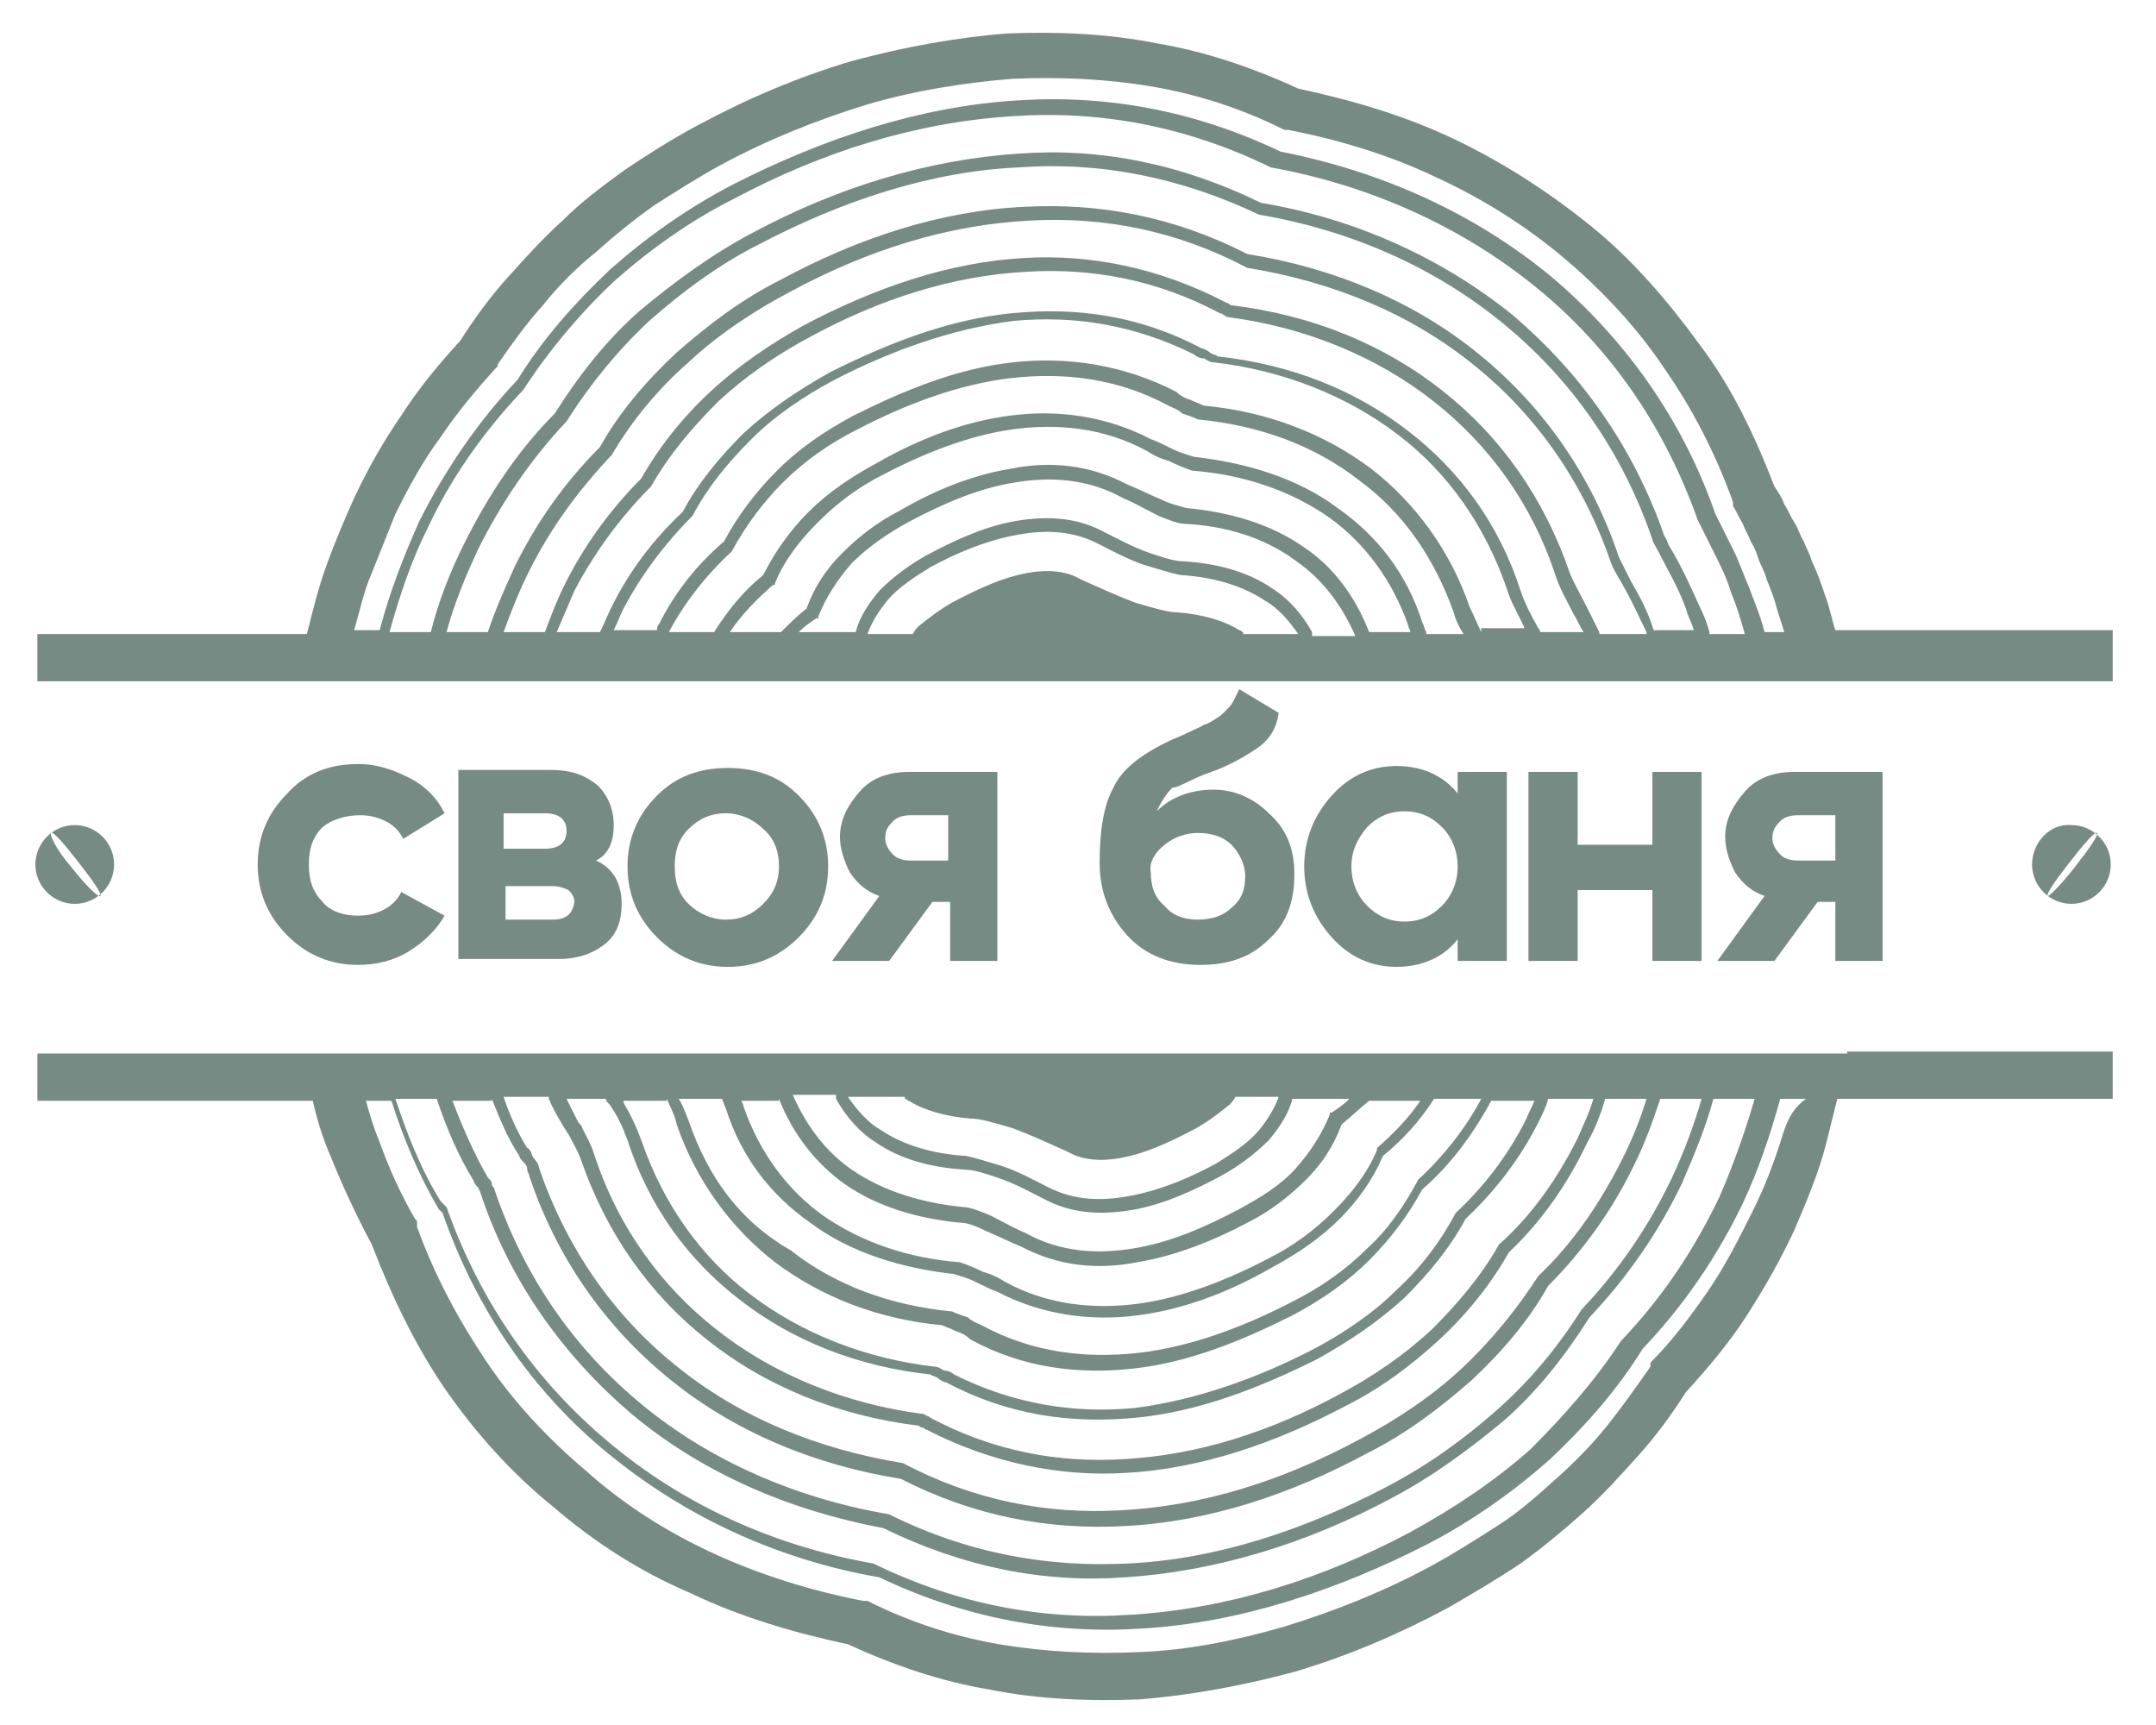
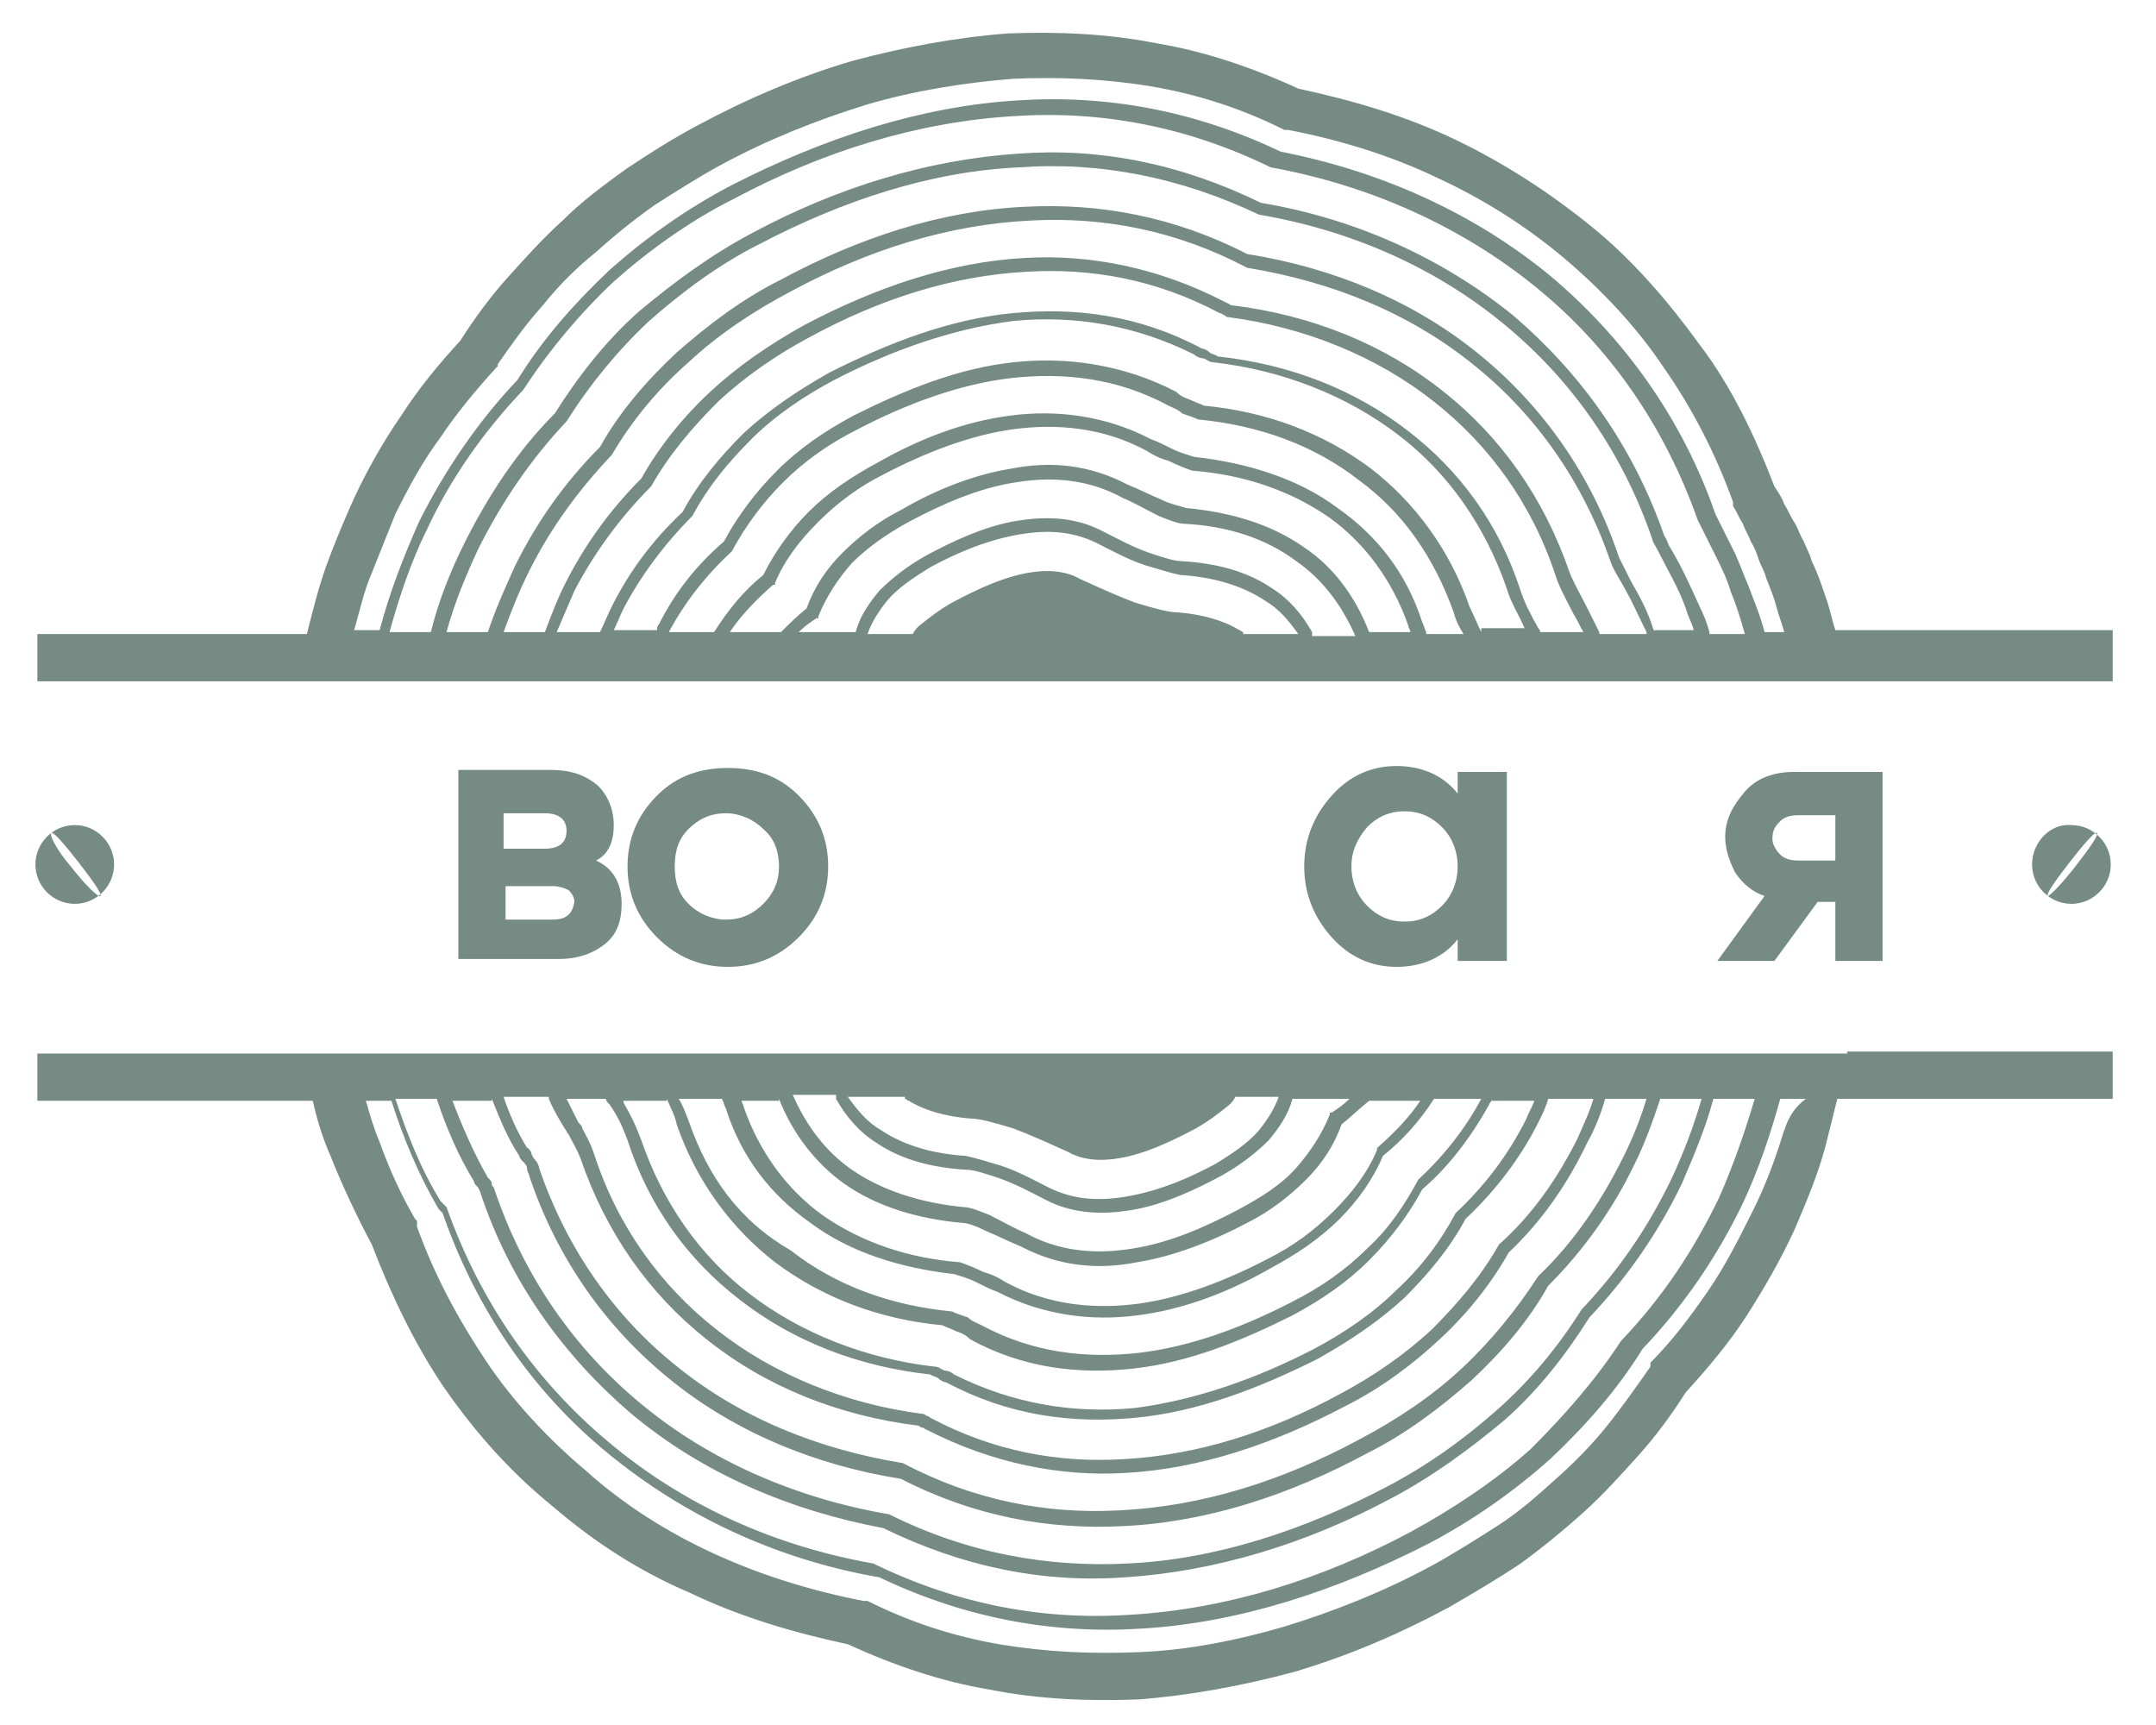
<svg xmlns="http://www.w3.org/2000/svg" width="340" height="272" viewBox="0 0 340 272" fill="none">
  <path fill-rule="evenodd" clip-rule="evenodd" d="M291.296 166.119H290.675H284.781H284.471H54.909H54.599H48.704H48.084H5.894V166.74V169.845V172.95V173.571H49.325C49.945 176.365 50.876 179.47 52.117 182.265C53.978 186.922 56.15 191.58 58.631 196.237C61.734 204.31 65.456 212.073 70.109 218.904C75.073 226.046 80.657 232.256 87.171 237.534C93.686 243.123 100.821 247.781 108.887 251.196C116.642 254.922 125.018 257.406 133.704 259.269C141.15 262.685 148.595 265.169 156.04 266.411C163.796 267.963 171.861 268.274 179.617 267.963C187.682 267.342 196.058 265.79 204.124 263.616C212.5 261.132 220.566 257.717 228.631 253.37C232.354 251.196 236.077 249.023 239.799 246.539C243.212 244.055 246.624 241.26 249.726 238.466C252.828 235.671 255.62 232.566 258.412 229.461C261.204 226.356 263.686 222.941 265.858 219.525C269.27 215.799 272.683 211.762 275.474 207.415C278.266 203.068 280.748 198.721 282.92 194.064C284.781 189.717 286.642 185.37 287.883 180.712C288.504 178.228 289.124 175.744 289.745 173.26H333.175V172.639V169.534V166.429V165.808H291.296V166.119ZM142.701 173.26C143.011 173.26 143.011 173.571 143.321 173.571C145.803 175.123 149.215 176.055 152.938 176.365C154.489 176.365 156.661 176.986 159.763 177.918C162.245 178.849 165.037 180.091 168.449 181.644C170.62 182.886 173.412 183.196 176.825 182.575C180.237 181.954 183.96 180.402 188.613 177.918C190.785 176.676 192.336 175.434 193.887 174.192C194.197 173.881 194.507 173.571 194.818 172.95H201.642C201.022 174.813 199.781 176.676 198.54 178.228C196.679 180.402 194.197 181.954 191.715 183.507C187.682 185.68 183.339 187.543 178.686 188.475C174.033 189.406 169.69 189.406 165.347 187.233C163.485 186.301 160.693 184.749 157.901 183.817C155.73 183.196 153.869 182.575 152.318 182.265C147.354 181.954 142.701 180.712 138.978 178.228C136.807 176.986 135.255 175.123 133.704 172.95H142.701V173.26ZM131.843 173.26C133.394 176.055 135.566 178.539 138.047 180.091C142.08 182.886 147.044 184.128 152.318 184.438C153.558 184.438 155.42 185.059 157.281 185.68C160.073 186.612 162.865 188.164 164.726 189.096C169.38 191.58 174.343 191.58 179.307 190.648C183.96 189.717 188.613 187.543 192.646 185.37C195.438 183.817 197.92 181.954 200.091 179.781C201.642 177.918 203.193 175.744 203.814 173.26H212.81C211.88 174.192 210.949 174.813 210.018 175.434H209.708V175.744C208.467 178.849 206.606 181.644 204.434 184.128C201.953 186.922 198.85 188.785 195.438 190.648C190.164 193.443 184.58 195.927 178.686 196.858C173.102 197.79 167.208 197.479 161.624 194.374C160.073 193.753 157.901 192.511 156.04 191.58C154.489 190.959 152.938 190.338 152.007 190.338C145.493 189.717 139.288 187.854 134.325 184.438C130.292 181.644 127.19 177.607 125.018 172.639H131.843V173.26ZM122.847 173.26C125.018 178.849 128.741 183.507 133.084 186.612C138.358 190.338 144.872 192.201 151.697 192.822C152.628 192.822 154.179 193.443 155.42 194.064C157.591 194.995 159.453 195.927 161.004 196.548C166.898 199.653 173.102 200.274 179.307 199.032C185.201 198.1 191.405 195.616 196.679 192.822C200.401 190.959 203.504 188.475 205.985 185.991C208.467 183.507 210.328 180.712 211.569 177.297C213.12 176.055 214.361 174.813 215.912 173.571H223.978C222.117 176.365 219.635 178.849 217.153 181.023V181.333C215.602 185.059 213.12 188.164 210.328 190.959C207.226 194.064 203.814 196.548 200.091 198.411C193.577 201.826 186.442 204.621 179.617 205.552C172.792 206.484 165.347 205.863 158.522 202.137C157.591 201.516 156.35 200.895 155.11 200.584C153.869 199.963 152.318 199.342 151.387 199.032C143.321 198.411 135.876 195.927 129.672 191.58C124.088 187.543 119.745 181.644 117.263 174.502C117.263 174.192 116.953 173.881 116.953 173.571H122.847V173.26ZM113.85 173.26C114.161 173.881 114.161 174.192 114.471 174.813C116.953 182.575 121.606 188.475 127.81 192.822C134.015 197.479 142.08 199.963 150.456 200.895C151.387 201.205 152.628 201.516 153.869 202.137C155.109 202.758 156.35 203.379 157.281 203.689C164.416 207.415 172.172 208.347 179.307 207.415C186.752 206.484 193.887 203.689 200.401 199.963C204.434 197.79 208.157 195.306 211.259 192.201C214.051 189.406 216.533 185.991 218.084 182.265C221.186 179.781 223.978 176.676 226.15 173.26H233.595C231.113 177.918 227.701 182.265 223.668 185.991C221.496 190.027 219.015 193.753 215.602 196.858C212.19 200.274 208.157 203.068 203.814 205.242C196.058 209.278 187.682 212.383 179.617 213.315C171.241 214.246 162.865 213.315 154.799 208.968C154.179 208.657 153.248 208.347 152.628 207.726C151.697 207.415 150.766 207.105 150.146 206.794C140.529 205.863 131.843 202.758 124.708 197.169C116.642 192.511 111.679 185.68 108.577 176.676C107.956 175.123 107.646 174.192 107.026 173.26H113.85ZM105.164 173.26C105.785 174.813 106.405 175.744 106.715 177.297C109.818 186.301 115.401 193.753 122.226 199.032C129.672 204.621 138.668 208.036 148.595 208.968C149.215 209.278 150.146 209.589 150.766 209.899C151.697 210.21 152.318 210.52 152.938 211.141C161.314 215.799 170.31 216.73 178.686 215.799C187.372 214.867 195.748 211.452 203.814 207.415C208.467 204.931 212.5 202.137 215.912 198.721C219.325 195.306 222.117 191.58 224.288 187.543C228.631 183.817 232.044 179.16 234.836 174.192C234.836 173.881 235.146 173.881 235.146 173.571H241.971C241.661 174.502 241.04 175.434 240.73 176.365C237.938 181.954 234.215 186.922 229.562 191.269C227.08 195.927 223.978 199.963 220.255 203.379C216.533 207.105 211.88 210.21 207.226 212.694C198.23 217.351 188.613 220.767 178.996 222.009C169.38 222.941 159.763 221.388 150.456 216.73C150.146 216.42 149.526 216.109 148.905 216.109C148.285 215.799 147.974 215.488 147.354 215.488C136.496 214.246 126.259 210.21 118.193 204C110.438 198.1 104.544 189.717 101.131 179.781C100.201 177.297 99.58 176.055 98.339 173.881V173.571H105.164V173.26ZM95.547 173.26C95.547 173.571 95.858 173.881 95.858 173.881L96.168 174.192C97.409 176.055 98.029 177.297 98.96 179.781C102.372 190.338 108.577 198.721 116.642 204.931C125.018 211.452 135.255 215.488 146.734 216.73C147.044 217.041 147.664 217.041 147.974 217.351C148.285 217.662 148.905 217.972 149.215 217.972C159.142 223.251 169.069 224.493 178.996 223.562C188.923 222.63 198.54 218.904 207.847 214.246C212.81 211.452 217.464 208.347 221.496 204.621C225.219 200.895 228.631 196.858 231.113 192.201C235.766 187.854 239.799 182.575 242.591 176.986C243.212 175.744 243.832 174.502 244.142 173.26H251.277C250.657 175.434 249.726 177.297 248.796 179.47C245.693 185.68 241.661 191.58 236.387 196.237C233.595 201.205 229.872 205.552 225.839 209.589C221.496 213.625 216.533 217.041 211.259 219.836C200.401 225.735 188.923 229.461 177.135 230.082C166.898 230.703 156.661 228.84 146.734 223.562C146.734 223.562 146.423 223.251 146.113 223.251C146.113 223.251 145.803 222.941 145.493 222.941C133.394 221.388 121.916 216.73 112.92 209.589C104.234 202.758 97.409 193.443 93.686 181.954C93.066 180.091 92.445 179.16 91.825 177.918C91.825 177.607 91.515 177.297 91.204 176.986C90.584 175.744 89.963 174.502 89.343 173.26H95.547V173.26ZM86.551 173.26C87.171 174.813 88.102 176.365 89.033 177.918C89.343 178.228 89.343 178.539 89.653 178.849C90.274 180.091 90.894 181.023 91.515 182.575C95.547 194.374 102.372 204 111.369 211.141C120.675 218.593 132.153 223.251 144.872 224.804C144.872 224.804 145.182 225.114 145.493 225.114C145.803 225.114 145.803 225.425 146.113 225.425C156.35 230.703 167.208 232.877 177.445 232.256C189.234 231.635 201.022 227.598 212.19 221.699C217.774 218.904 222.737 215.178 227.08 211.141C231.423 207.105 235.146 202.447 237.938 197.479C243.212 192.511 247.245 186.612 250.347 180.091C251.588 177.918 252.518 175.434 253.139 173.26H259.653C258.723 176.365 257.482 179.47 255.931 182.575C252.518 189.406 248.175 195.927 242.591 201.205C239.179 206.484 235.146 211.452 230.493 215.799C225.839 220.146 220.255 223.872 214.361 226.977C202.263 233.498 189.544 237.534 176.515 238.155C165.037 238.776 153.558 236.603 142.391 230.703C129.051 228.53 116.642 223.562 106.405 215.178C96.788 207.415 89.343 196.858 85 184.128C85 183.817 84.69 183.196 84.38 182.886C84.069 182.575 83.759 181.954 83.759 181.644C83.449 181.333 83.449 181.023 83.139 181.023C81.588 178.539 80.347 175.744 79.416 172.95H86.551V173.26ZM77.555 173.26C78.796 176.365 80.037 179.47 81.898 182.265C81.898 182.575 82.208 182.886 82.518 183.196C82.829 183.507 83.139 183.817 83.139 184.438C83.139 184.749 83.449 185.059 83.449 185.37C87.792 198.411 95.547 209.278 105.474 217.351C115.712 225.735 128.431 231.014 142.08 233.187C153.558 239.087 165.347 241.26 177.135 240.639C190.474 240.018 203.504 235.671 215.602 229.151C221.807 226.046 227.08 222.009 232.044 217.662C236.697 213.315 241.04 208.347 244.142 202.758C249.726 197.169 254.38 190.648 257.792 183.507C259.343 180.402 260.584 176.986 261.825 173.26H268.339C267.099 177.607 265.547 181.644 263.686 185.68C259.964 193.443 255.31 200.274 249.416 206.484C245.693 212.383 241.35 217.662 236.077 222.32C230.803 226.977 225.219 231.014 218.704 234.429C205.675 241.26 191.715 245.918 177.755 246.539C165.347 247.16 152.628 244.986 140.219 238.776C125.639 236.292 111.989 230.393 101.131 221.388C90.584 212.694 82.518 201.205 77.865 187.233C77.555 186.922 77.555 186.922 77.555 186.612C77.555 186.301 77.245 185.991 76.934 185.68C74.763 181.954 72.901 177.607 71.35 173.571H77.555V173.26ZM68.869 173.26C70.42 177.918 72.281 182.265 74.763 186.301C74.763 186.612 75.073 186.922 75.383 187.233L75.693 187.854C80.347 202.137 89.033 213.936 99.58 222.941C110.748 232.256 124.398 238.155 139.288 240.95C152.007 247.16 164.726 249.644 177.445 248.712C191.715 247.781 205.985 243.434 219.325 236.292C225.839 232.877 231.734 228.53 237.318 223.872C242.591 219.214 246.934 213.625 250.657 207.726C256.551 201.516 261.515 194.374 265.237 186.612C267.099 182.265 268.96 177.918 270.201 173.26H276.715C275.164 178.539 273.303 183.817 271.131 188.785C267.099 197.169 262.135 204.621 255.62 211.452C251.588 217.662 246.624 223.251 241.35 228.53C235.766 233.498 229.252 237.845 222.427 241.571C208.467 249.023 193.577 253.68 178.376 254.612C164.726 255.543 151.077 253.059 137.737 246.539C121.916 243.744 107.646 237.224 95.858 227.288C84.38 217.662 75.693 205.242 70.42 190.338L70.109 190.027L69.489 189.406C66.387 184.438 64.215 178.849 62.354 173.26H68.869ZM281.058 179.16C279.818 183.196 278.266 187.233 276.405 190.959C274.234 195.306 272.062 199.653 269.27 203.689C266.478 207.726 263.686 211.452 260.274 214.867V215.178V215.488C258.102 218.594 255.931 221.699 253.449 224.804C250.967 227.909 248.175 230.703 245.383 233.187C242.281 235.982 239.489 238.466 236.077 240.639C232.664 242.813 229.252 244.986 225.839 246.849C218.394 250.886 210.639 253.991 202.573 256.475C195.128 258.648 187.372 260.201 179.617 260.511C172.172 260.822 165.037 260.511 157.591 259.269C150.456 258.027 143.631 255.854 136.807 252.438H136.496H136.186C128.12 250.886 120.055 248.402 112.609 244.986C105.164 241.571 98.339 237.224 92.445 231.945C86.551 226.977 80.967 221.078 76.624 214.557C72.281 208.036 68.558 201.205 65.766 193.443V193.132V192.822V192.511L65.456 192.201C63.285 188.475 61.423 184.438 59.872 180.091C58.942 177.918 58.321 175.744 57.701 173.571H61.734C63.595 179.47 66.077 185.37 69.179 190.648L69.489 190.959L69.799 191.269C75.073 206.484 84.069 219.525 95.858 229.151C107.956 239.087 122.537 245.918 138.668 248.712C152.318 255.233 166.277 257.717 180.237 256.785C195.438 255.854 210.639 250.886 225.219 243.434C232.354 239.708 238.869 235.05 244.453 230.082C250.037 224.804 255 219.215 259.033 212.694C265.547 205.863 270.821 198.1 274.854 189.717C277.336 184.438 279.197 178.849 280.748 173.26H284.781C282.299 175.123 281.679 177.297 281.058 179.16Z" fill="#768B84" />
  <path fill-rule="evenodd" clip-rule="evenodd" d="M333.175 106.192V103.087V99.982V99.361H317.044H289.434C288.814 97.498 288.504 95.635 287.883 94.082C287.263 92.219 286.642 90.356 285.712 88.493C285.401 87.251 284.781 86.32 284.471 85.388C283.85 84.457 283.54 83.215 282.92 82.283C282.299 81.352 281.989 80.42 281.369 79.489C281.058 78.557 280.438 77.626 279.818 76.694C276.715 68.621 272.993 60.858 268.029 54.338C263.066 47.507 257.482 40.986 250.967 35.708C244.453 30.429 237.318 25.772 229.562 22.046C221.807 18.32 213.431 15.836 204.745 13.973C197.299 10.557 189.854 8.073 182.409 6.831C174.653 5.278 166.588 4.968 158.832 5.278C150.766 5.899 142.391 7.452 134.325 9.626C125.949 12.11 117.883 15.525 109.818 19.872C105.785 22.046 102.372 24.219 98.65 26.703C95.237 29.187 91.825 31.671 88.723 34.776C85.621 37.571 82.829 40.676 80.037 43.781C77.245 46.886 74.763 50.301 72.591 53.717C69.179 57.443 66.077 61.169 63.285 65.516C60.493 69.552 58.011 73.9 55.839 78.557C54.288 81.972 52.737 85.699 51.496 89.114C50.255 92.53 49.325 96.256 48.394 99.982H5.894V100.603V103.708V106.813V107.434H333.175V106.192ZM196.058 99.671C195.748 99.671 195.748 99.361 195.438 99.361C192.956 97.808 189.544 96.877 185.821 96.566C184.27 96.566 182.099 95.945 178.996 95.014C176.515 94.082 173.723 92.84 170.31 91.288C168.139 90.046 165.347 89.735 161.934 90.356C158.522 90.977 154.799 92.53 150.146 95.014C147.974 96.256 146.423 97.498 144.872 98.74C144.562 99.05 144.252 99.361 143.942 99.982H136.807C137.427 98.119 138.668 96.256 139.909 94.703C141.77 92.53 144.252 90.977 146.734 89.425C150.766 87.251 155.11 85.388 159.763 84.457C164.416 83.525 168.759 83.525 173.102 85.699C174.964 86.63 177.755 88.183 180.547 89.114C182.719 89.735 184.58 90.356 186.131 90.667C191.095 90.977 195.748 92.219 199.471 94.703C201.642 95.945 203.193 97.808 204.745 99.982H196.058V99.671ZM206.916 99.671C205.365 96.877 203.193 94.393 200.712 92.84C196.679 90.046 191.715 88.804 186.442 88.493C185.201 88.493 183.339 87.872 181.478 87.251C178.686 86.32 175.894 84.767 174.033 83.836C169.38 81.352 164.416 81.352 159.453 82.283C154.799 83.215 150.146 85.388 146.113 87.562C143.321 89.114 140.839 90.977 138.668 93.151C137.117 95.014 135.566 97.187 134.945 99.671H125.949C126.88 98.74 127.81 98.119 128.741 97.498H129.051V97.187C130.292 94.082 132.153 91.288 134.325 88.804C136.807 86.32 139.909 84.146 143.321 82.283C148.595 79.489 154.179 77.004 160.073 76.073C165.657 75.141 171.551 75.452 177.135 78.557C178.686 79.178 180.858 80.42 182.719 81.352C184.27 81.972 185.821 82.594 186.752 82.594C193.266 82.904 199.471 84.767 204.434 88.493C208.467 91.288 211.569 95.324 213.741 100.292H206.916V99.671ZM215.912 99.671C213.741 94.082 210.328 89.425 205.675 86.32C200.401 82.594 193.887 80.731 187.062 80.109C186.131 79.799 184.58 79.489 183.339 78.868C181.168 77.936 179.307 77.004 177.755 76.383C171.861 73.278 165.657 72.657 159.453 73.9C153.558 74.831 147.354 77.315 142.08 80.42C138.358 82.283 135.255 84.767 132.774 87.251C130.292 89.735 128.431 92.53 127.19 95.945C125.639 97.187 124.398 98.429 123.157 99.671H115.091C116.953 96.877 119.434 94.393 121.916 92.219H122.226V91.909C123.777 88.183 126.259 85.078 129.051 82.283C132.153 79.178 135.566 76.694 139.288 74.831C145.803 71.415 152.938 68.621 159.763 67.689C166.588 66.758 174.033 67.379 180.858 71.105C181.788 71.726 183.029 72.347 184.27 72.657C185.511 73.278 187.062 73.9 187.993 74.21C196.058 74.831 203.504 77.315 209.708 81.662C215.292 85.699 219.635 91.598 222.117 98.74C222.117 99.05 222.427 99.361 222.427 99.671H215.912ZM224.909 99.671C224.599 99.05 224.599 98.74 224.288 98.119C221.807 90.356 217.153 84.457 210.949 80.109C204.745 75.452 196.679 72.968 188.303 72.037C187.372 71.726 186.131 71.415 184.891 70.794C183.65 70.174 182.409 69.552 181.478 69.242C174.343 65.516 166.588 64.584 159.453 65.516C152.007 66.447 144.872 69.242 138.358 72.968C134.325 75.141 130.602 77.626 127.5 80.731C124.708 83.525 122.226 86.941 120.365 90.667C117.263 93.151 114.781 96.256 112.609 99.671H105.474C107.956 95.014 111.369 90.667 115.401 86.941C117.573 82.904 120.365 79.178 123.467 76.073C126.88 72.657 130.912 69.863 135.255 67.689C143.011 63.653 151.387 60.548 159.453 59.616C167.828 58.685 176.204 59.616 184.27 63.963C184.891 64.274 185.821 64.584 186.442 65.205C187.372 65.516 188.303 65.826 188.923 66.137C198.54 67.068 207.226 70.174 214.361 75.763C221.186 80.731 226.15 87.872 229.252 96.566C229.562 97.808 230.183 99.05 230.803 99.982H224.909V99.671ZM233.595 99.671C232.974 98.429 232.354 96.877 231.734 95.635C228.631 86.63 223.047 79.178 216.223 73.9C208.777 68.31 199.781 64.895 189.854 63.963C189.234 63.653 188.303 63.342 187.682 63.032C186.752 62.721 186.131 62.411 185.511 61.79C177.135 57.443 168.139 56.201 159.763 57.132C151.077 58.064 142.701 61.479 134.635 65.516C129.982 68 125.949 70.794 122.537 74.21C119.124 77.626 116.332 81.352 114.161 85.388C109.818 89.114 106.405 93.461 103.923 98.429C103.613 98.74 103.613 99.05 103.613 99.361H96.788C97.409 98.119 97.719 97.187 98.339 95.945C101.131 90.667 104.854 85.699 109.197 81.352C111.679 76.694 114.781 72.968 118.504 69.242C122.226 65.516 126.88 62.411 131.533 59.927C140.529 55.269 150.146 51.854 159.763 50.612C169.38 49.68 178.996 51.233 188.303 55.89C188.613 56.201 189.234 56.511 189.854 56.511C190.474 56.822 190.785 57.132 191.405 57.132C202.263 58.374 212.5 62.411 220.566 68.621C228.321 74.52 234.215 82.904 237.628 92.84C238.248 95.014 239.489 96.877 240.42 99.05H233.595V99.671ZM242.901 99.671C242.901 99.361 242.591 99.05 242.591 99.05C241.35 96.877 240.42 95.014 239.799 93.151C236.387 82.594 230.182 74.21 222.117 68C213.741 61.479 203.504 57.443 192.026 56.201C191.715 55.89 191.095 55.89 190.785 55.58C190.474 55.269 189.854 54.959 189.544 54.959C179.617 49.68 169.69 48.438 159.763 49.37C149.836 50.301 140.219 54.027 130.912 58.685C125.949 61.479 121.296 64.584 117.263 68.31C113.54 72.037 110.128 76.073 107.646 80.731C102.993 85.078 99.27 90.046 96.478 95.635C95.858 96.877 95.237 98.429 94.617 99.671H87.792C88.723 97.498 89.653 95.324 90.584 93.151C93.686 87.251 97.719 81.662 102.682 76.694C105.474 71.726 109.197 67.379 113.23 63.342C117.573 59.306 122.537 55.89 127.81 53.096C138.668 47.196 150.146 43.47 161.934 42.849C172.172 42.228 182.409 44.091 192.336 49.37C192.336 49.37 192.646 49.37 192.956 49.68C193.266 49.68 193.266 49.991 193.577 49.991C205.675 51.543 217.153 56.201 226.15 63.342C234.836 70.174 241.661 79.489 245.383 90.977C246.004 92.84 247.245 95.014 248.175 96.877C248.796 97.808 249.106 98.74 249.726 99.671H242.901ZM252.208 99.671C251.588 98.429 250.967 97.187 250.347 95.945C249.416 94.082 248.175 91.909 247.555 90.356C243.522 78.557 236.697 68.931 227.701 61.79C218.394 54.338 206.916 49.68 194.197 48.128C193.887 48.128 193.887 47.817 193.577 47.817L192.956 47.507C182.719 42.228 171.861 40.055 161.624 40.676C149.836 41.297 138.047 45.333 126.88 51.233C121.296 54.338 116.332 57.753 111.989 61.79C107.646 65.826 103.923 70.484 101.131 75.452C96.168 80.42 92.135 86.009 89.033 92.219C87.792 94.703 86.861 97.187 85.931 99.671H79.416C80.657 96.256 81.898 93.151 83.449 90.046C86.861 83.215 91.204 77.315 96.478 71.726C99.58 66.447 103.613 61.479 108.577 57.132C113.23 52.785 118.814 49.059 124.708 45.954C136.807 39.434 149.526 35.397 162.555 34.776C174.033 34.155 185.511 36.329 196.679 42.228C210.018 44.402 222.427 49.37 232.664 57.753C242.281 65.516 249.726 76.073 254.069 88.804C254.69 90.356 255.62 91.598 256.241 92.84C257.482 95.014 258.412 97.187 259.653 99.671V99.982H252.208V99.671ZM260.894 99.671C260.894 99.361 260.584 99.05 260.584 98.74C259.653 95.945 258.412 93.772 257.172 91.598C256.551 90.356 255.931 89.114 255.31 87.872C250.967 74.831 243.212 63.963 233.285 55.89C223.047 47.507 210.328 42.228 196.679 40.055C185.201 34.155 173.412 31.982 161.624 32.603C148.285 33.224 135.255 37.571 123.157 44.091C116.953 47.196 111.679 51.233 106.715 55.58C102.062 59.927 97.719 64.895 94.617 70.484C89.033 76.073 84.69 82.283 81.277 89.114C79.726 92.53 78.175 95.945 76.934 99.671H70.42C71.661 95.014 73.522 90.667 75.383 86.63C79.106 79.178 83.759 72.347 89.343 66.447C93.066 60.548 97.409 55.269 102.372 50.612C107.646 45.954 113.54 41.607 119.745 38.502C132.774 31.671 146.734 27.014 160.693 26.393C173.412 25.461 186.131 27.945 198.54 33.845C213.12 36.329 226.46 42.228 237.318 51.233C247.865 59.927 255.931 71.415 260.584 85.078C260.584 85.388 261.204 86.32 261.515 86.941C263.066 90.046 264.617 92.53 265.858 95.945C266.168 97.187 266.788 98.119 267.099 99.361H260.894V99.671ZM269.58 99.671C269.27 98.429 268.65 96.877 268.029 95.635C266.478 92.219 265.237 89.425 263.376 86.32C263.066 86.009 263.066 85.388 262.445 84.457C257.482 70.174 249.106 58.685 238.558 49.68C227.391 40.676 213.741 34.466 198.85 31.982C186.131 25.772 173.412 23.288 160.693 24.219C146.423 25.151 132.153 29.498 118.814 36.639C112.299 40.055 106.405 44.402 100.821 49.059C95.547 53.717 91.204 59.306 87.482 65.205C81.588 71.105 76.934 78.246 73.212 85.699C71.04 90.046 69.179 94.703 67.938 99.671H61.423C62.974 94.082 64.836 88.493 67.317 83.525C71.04 75.452 76.314 68 82.518 61.479C86.551 55.269 91.515 49.37 96.788 44.402C102.372 39.434 108.887 34.776 115.712 31.361C129.672 23.909 144.562 19.251 159.763 18.32C173.412 17.388 187.062 19.872 200.401 26.393C215.912 29.187 230.493 35.708 242.281 45.333C253.759 54.648 262.445 67.068 267.719 81.972C268.65 83.836 269.58 85.699 270.511 87.562C271.442 89.425 272.372 91.288 272.993 93.461C273.923 95.635 274.544 97.808 275.164 99.982H269.58V99.671ZM278.266 99.671C277.646 97.187 276.715 95.014 275.785 92.53C274.854 90.356 274.234 88.493 273.303 86.63C272.372 84.767 271.442 82.904 270.511 81.041C265.237 65.826 255.931 53.096 244.453 43.47C232.354 33.534 217.774 27.014 201.953 23.909C188.303 17.388 174.343 14.904 160.383 15.836C145.182 16.767 129.982 21.735 115.401 29.187C108.266 32.913 101.752 37.571 96.168 42.539C90.584 47.817 85.62 53.406 81.588 59.927C75.383 66.447 70.109 74.21 66.077 82.283C63.595 87.872 61.423 93.461 59.872 99.361H55.839C56.77 96.256 57.391 93.151 58.631 90.356C59.872 87.251 61.113 84.146 62.354 81.041C64.526 76.694 66.697 72.657 69.489 68.931C71.971 65.205 75.073 61.479 78.175 58.064L78.485 57.753V57.443C80.657 54.338 82.829 51.233 85.621 48.128C88.102 45.023 90.894 42.228 93.996 39.744C97.099 36.95 100.201 34.466 103.303 32.292C106.715 30.119 110.128 27.945 113.54 26.082C120.985 22.046 128.741 18.941 136.807 16.457C144.252 14.283 152.007 13.041 159.763 12.42C167.208 12.11 174.343 12.42 181.788 13.662C188.923 14.904 195.748 17.078 202.573 20.493H202.883H203.193C211.259 22.046 219.325 24.53 226.46 27.945C233.905 31.361 240.73 35.708 246.624 40.676C252.518 45.644 258.102 51.543 262.445 58.064C266.788 64.274 270.511 71.415 273.303 79.178V79.489V79.799C273.923 80.731 274.234 81.662 274.854 82.594C275.164 83.525 275.785 84.457 276.095 85.388C276.715 86.32 277.026 87.251 277.336 88.183C277.646 89.114 278.266 90.046 278.577 91.288C279.197 92.84 279.818 94.393 280.128 95.635C280.438 96.877 281.058 98.429 281.369 99.671H278.266V99.671Z" fill="#768B84" />
-   <path fill-rule="evenodd" clip-rule="evenodd" d="M56.77 128.548C58.321 128.548 59.562 128.858 60.803 129.479C62.044 130.1 62.975 131.032 63.595 132.274L70.11 128.237C68.869 125.753 67.007 123.89 64.526 122.648C62.044 121.406 59.562 120.475 56.46 120.475C51.807 120.475 48.084 122.027 45.292 125.132C42.19 128.237 40.639 131.963 40.639 136.31C40.639 140.657 42.19 144.384 45.292 147.489C48.394 150.594 52.117 152.146 56.46 152.146C59.252 152.146 62.044 151.525 64.526 149.973C67.007 148.42 68.869 146.557 70.11 144.384L63.285 140.657C62.664 141.9 61.734 142.831 60.493 143.452C59.252 144.073 58.011 144.384 56.46 144.384C54.288 144.384 52.117 143.763 50.876 142.21C49.325 140.657 48.705 138.794 48.705 136.31C48.705 133.826 49.325 131.963 50.876 130.411C52.427 129.169 54.599 128.548 56.77 128.548Z" fill="#768B84" />
  <path fill-rule="evenodd" clip-rule="evenodd" d="M96.788 130.1C96.788 127.616 95.858 125.443 94.307 123.89C92.445 122.338 90.274 121.406 86.861 121.406H72.281V151.214H88.102C91.204 151.214 93.686 150.283 95.547 148.73C97.409 147.178 98.029 145.004 98.029 142.52C98.029 139.415 96.788 136.931 93.996 135.689C95.858 134.758 96.788 132.895 96.788 130.1ZM79.416 128.237H85.931C88.102 128.237 89.343 129.169 89.343 131.032C89.343 132.895 88.102 133.826 85.931 133.826H79.416V128.237ZM87.172 145.004H79.726V139.726H87.172C88.102 139.726 89.033 140.036 89.653 140.347C90.274 140.968 90.584 141.589 90.584 142.21C90.274 144.073 89.343 145.004 87.172 145.004Z" fill="#768B84" />
  <path fill-rule="evenodd" clip-rule="evenodd" d="M103.613 125.443C100.511 128.548 98.96 132.274 98.96 136.621C98.96 140.968 100.511 144.694 103.613 147.799C106.715 150.904 110.438 152.457 114.781 152.457C119.124 152.457 122.847 150.904 125.949 147.799C129.051 144.694 130.602 140.968 130.602 136.621C130.602 132.274 129.051 128.548 125.949 125.443C122.847 122.338 119.124 121.096 114.781 121.096C110.438 121.096 106.715 122.338 103.613 125.443ZM122.847 136.621C122.847 139.105 121.916 140.968 120.365 142.521C118.814 144.073 116.953 145.005 114.471 145.005C112.299 145.005 110.128 144.073 108.577 142.521C107.026 140.968 106.405 139.105 106.405 136.621C106.405 134.137 107.026 132.274 108.577 130.722C110.128 129.169 111.989 128.237 114.471 128.237C116.642 128.237 118.814 129.169 120.365 130.722C122.226 132.274 122.847 134.448 122.847 136.621Z" fill="#768B84" />
-   <path fill-rule="evenodd" clip-rule="evenodd" d="M157.281 151.525V121.717H143.321C140.219 121.717 137.427 122.648 135.566 124.822C133.704 126.995 132.464 129.169 132.464 131.963C132.464 133.826 133.084 135.689 134.015 137.552C135.256 139.415 136.807 140.657 138.668 141.278L131.223 151.525H140.219L147.044 142.21H149.836V151.525H157.281V151.525ZM143.631 135.689C142.391 135.689 141.46 135.379 140.839 134.758C140.219 134.137 139.599 133.205 139.599 132.274C139.599 131.032 139.909 130.411 140.839 129.479C141.46 128.858 142.391 128.548 143.631 128.548H149.526V135.689H143.631V135.689Z" fill="#768B84" />
-   <path fill-rule="evenodd" clip-rule="evenodd" d="M190.164 122.027C193.887 120.785 196.369 119.233 198.23 117.991C200.091 116.749 201.332 114.886 201.642 112.402L195.438 108.676C195.128 109.297 194.817 109.918 194.507 110.539C194.197 111.16 193.887 111.47 193.266 112.091C192.956 112.402 192.336 113.023 191.715 113.333C190.785 113.954 190.164 114.265 189.854 114.265C189.544 114.575 188.613 114.886 187.372 115.507C186.131 116.128 185.201 116.438 184.58 116.749C179.927 118.922 176.825 121.406 175.584 124.201C174.033 126.995 173.412 131.032 173.412 136C173.412 140.658 174.963 144.384 177.755 147.489C180.547 150.594 184.58 152.146 189.234 152.146C193.887 152.146 197.299 150.904 200.091 148.11C202.883 145.626 204.124 142.21 204.124 137.863C204.124 133.826 202.883 130.721 200.091 128.237C197.609 125.753 194.507 124.511 191.405 124.511C187.682 124.511 184.58 125.753 182.409 127.927C183.029 126.685 183.65 125.443 184.89 124.201C185.821 124.201 187.682 122.959 190.164 122.027ZM183.65 133.205C185.201 131.963 187.062 131.342 188.923 131.342C191.095 131.342 192.956 131.963 194.197 133.205C195.438 134.447 196.369 136.31 196.369 138.173C196.369 140.347 195.748 141.9 194.197 143.142C192.956 144.384 191.095 145.005 188.923 145.005C186.752 145.005 184.89 144.384 183.65 142.831C182.098 141.589 181.478 139.726 181.478 137.552C181.168 136 182.098 134.447 183.65 133.205Z" fill="#768B84" />
  <path fill-rule="evenodd" clip-rule="evenodd" d="M237.628 151.525V121.717H229.872V125.132C227.701 122.338 224.288 120.785 220.256 120.785C216.223 120.785 212.81 122.338 210.018 125.443C207.226 128.548 205.675 132.274 205.675 136.621C205.675 140.968 207.226 144.694 210.018 147.799C212.81 150.904 216.223 152.457 220.256 152.457C224.288 152.457 227.701 150.904 229.872 148.11V151.525H237.628V151.525ZM227.391 142.831C225.84 144.384 223.978 145.315 221.496 145.315C219.015 145.315 217.153 144.384 215.602 142.831C214.051 141.279 213.121 139.105 213.121 136.621C213.121 134.137 214.051 132.274 215.602 130.411C217.153 128.858 219.015 127.927 221.496 127.927C223.978 127.927 225.84 128.858 227.391 130.411C228.942 131.963 229.872 134.137 229.872 136.621C229.872 139.105 228.942 141.279 227.391 142.831Z" fill="#768B84" />
-   <path fill-rule="evenodd" clip-rule="evenodd" d="M268.339 151.525V121.717H260.584V133.205H248.796V121.717H241.04V151.525H248.796V140.347H260.584V151.525H268.339Z" fill="#768B84" />
  <path fill-rule="evenodd" clip-rule="evenodd" d="M296.88 151.525V121.717H282.92C279.818 121.717 277.026 122.648 275.164 124.822C273.303 126.995 272.062 129.169 272.062 131.963C272.062 133.826 272.683 135.689 273.613 137.552C274.854 139.415 276.405 140.657 278.267 141.278L270.821 151.525H279.818L286.642 142.21H289.434V151.525H296.88V151.525ZM283.54 135.689C282.299 135.689 281.369 135.379 280.748 134.758C280.128 134.137 279.507 133.205 279.507 132.274C279.507 131.032 279.818 130.411 280.748 129.479C281.369 128.858 282.299 128.548 283.54 128.548H289.434V135.689H283.54V135.689Z" fill="#768B84" />
  <path fill-rule="evenodd" clip-rule="evenodd" d="M11.788 142.52C15.201 142.52 17.993 139.726 17.993 136.31C17.993 132.895 15.201 130.1 11.788 130.1C8.376 130.1 5.584 132.895 5.584 136.31C5.584 139.726 8.376 142.52 11.788 142.52ZM8.066 131.342C8.376 131.032 10.237 133.205 12.409 136C14.58 138.794 16.131 140.968 15.821 141.278C15.511 141.589 13.339 139.415 11.168 136.621C8.996 134.137 7.756 131.653 8.066 131.342Z" fill="#768B84" />
  <path fill-rule="evenodd" clip-rule="evenodd" d="M320.456 136.31C320.456 139.726 323.248 142.52 326.661 142.52C330.073 142.52 332.865 139.726 332.865 136.31C332.865 132.895 330.073 130.1 326.661 130.1C323.248 129.79 320.456 132.895 320.456 136.31ZM330.694 131.342C331.004 131.653 329.453 133.826 327.281 136.621C325.11 139.415 323.248 141.278 322.938 141.278C322.628 140.968 324.179 138.794 326.35 136C328.522 133.205 330.383 131.032 330.694 131.342Z" fill="#768B84" />
</svg>